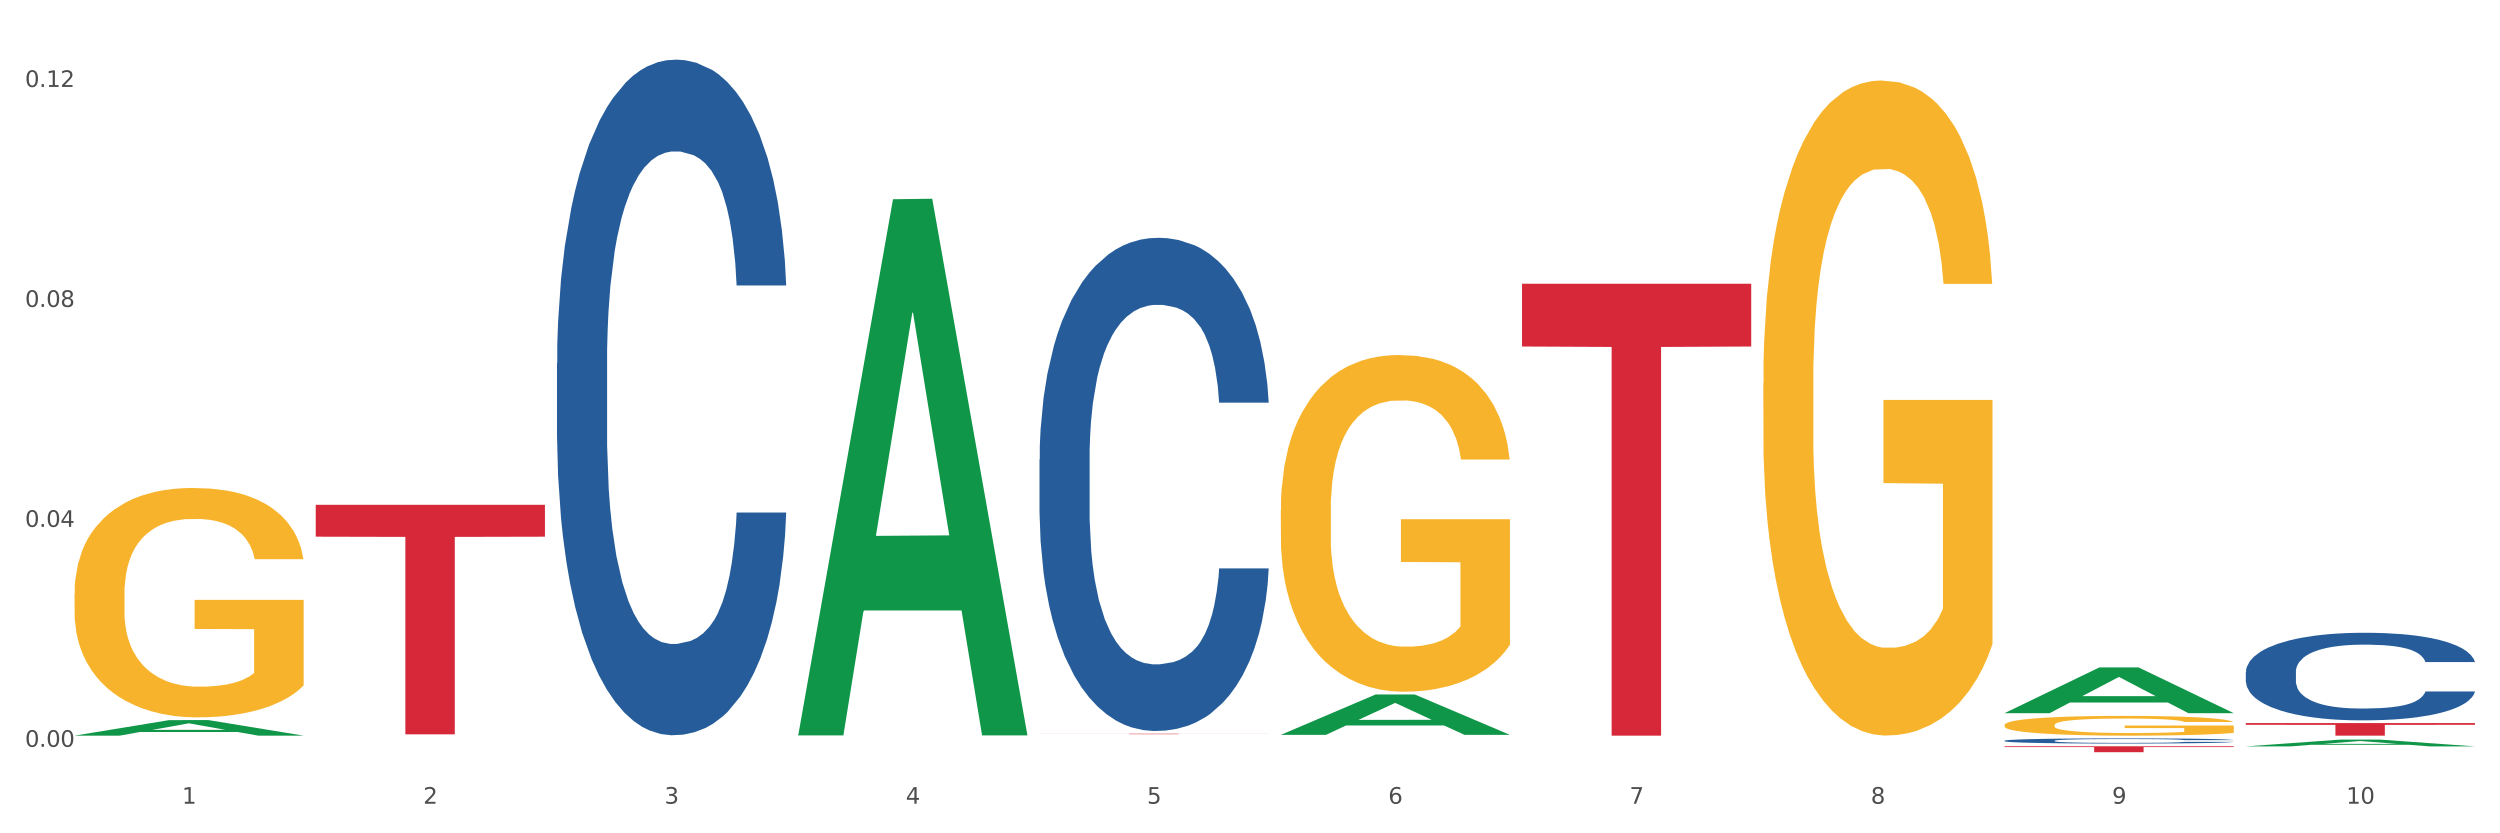
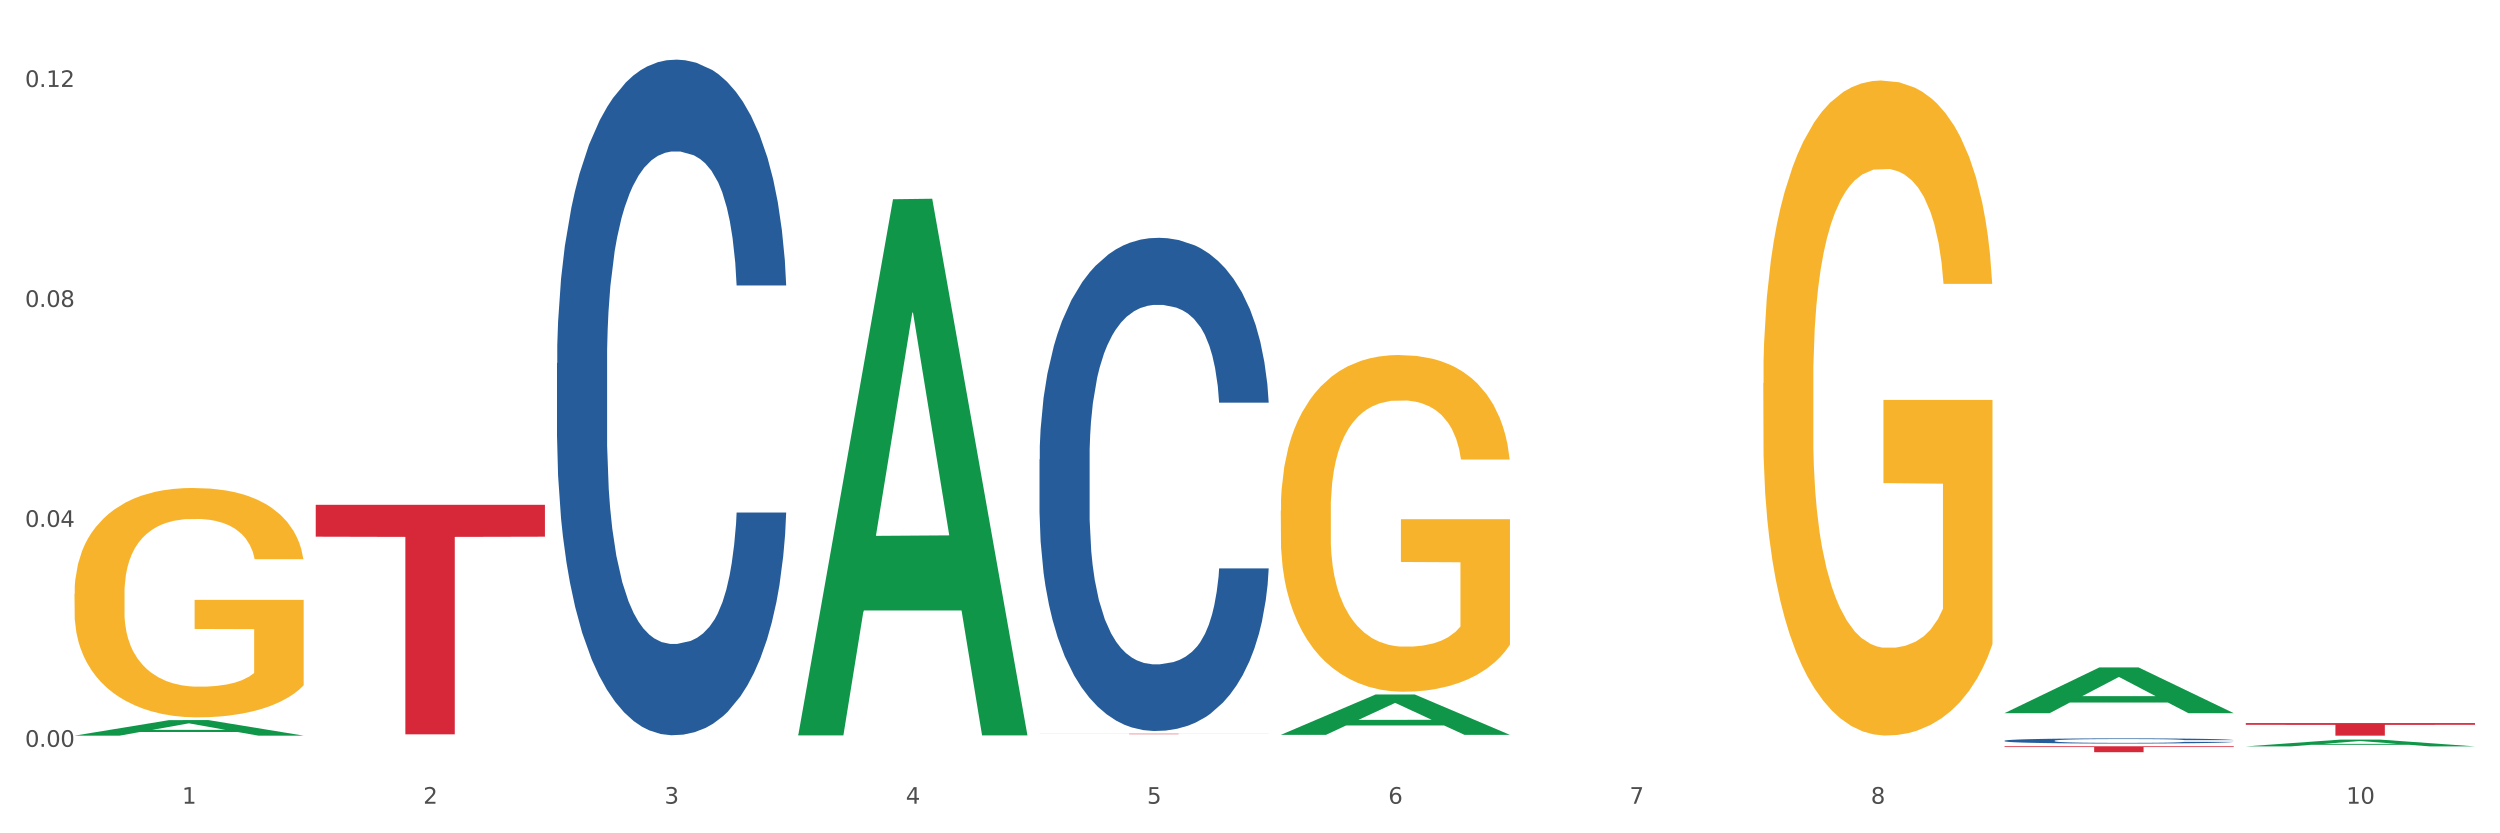
<svg xmlns="http://www.w3.org/2000/svg" xmlns:xlink="http://www.w3.org/1999/xlink" width="1080pt" height="360pt" viewBox="0 0 1080 360" version="1.1">
  <rect x="0" y="0" width="1080" height="360" fill="#333333" stroke="none" />
  <defs>
    <style type="text/css">*{stroke-linejoin: round; stroke-linecap: butt}</style>
  </defs>
  <g id="figure_1">
    <g id="patch_1">
      <path d="M 0 360  L 1080 360  L 1080 0  L 0 0  z " style="fill: #ffffff; stroke: #ffffff; stroke-linejoin: miter" />
    </g>
    <g id="axes_1">
      <g id="matplotlib.axis_1">
        <g id="xtick_1">
          <g id="text_1">
            <g style="fill: #4d4d4d" transform="translate(78.627 347.204) scale(0.096 -0.096)">
              <defs>
                <path id="DejaVuSans-31" d="M 794 531  L 1825 531  L 1825 4091  L 703 3866  L 703 4441  L 1819 4666  L 2450 4666  L 2450 531  L 3481 531  L 3481 0  L 794 0  L 794 531  z " transform="scale(0.016)" />
              </defs>
              <use xlink:href="#DejaVuSans-31" />
            </g>
          </g>
        </g>
        <g id="xtick_2">
          <g id="text_2">
            <g style="fill: #4d4d4d" transform="translate(182.851 347.204) scale(0.096 -0.096)">
              <defs>
                <path id="DejaVuSans-32" d="M 1228 531  L 3431 531  L 3431 0  L 469 0  L 469 531  Q 828 903 1448 1529  Q 2069 2156 2228 2338  Q 2531 2678 2651 2914  Q 2772 3150 2772 3378  Q 2772 3750 2511 3984  Q 2250 4219 1831 4219  Q 1534 4219 1204 4116  Q 875 4013 500 3803  L 500 4441  Q 881 4594 1212 4672  Q 1544 4750 1819 4750  Q 2544 4750 2975 4387  Q 3406 4025 3406 3419  Q 3406 3131 3298 2873  Q 3191 2616 2906 2266  Q 2828 2175 2409 1742  Q 1991 1309 1228 531  z " transform="scale(0.016)" />
              </defs>
              <use xlink:href="#DejaVuSans-32" />
            </g>
          </g>
        </g>
        <g id="xtick_3">
          <g id="text_3">
            <g style="fill: #4d4d4d" transform="translate(287.074 347.204) scale(0.096 -0.096)">
              <defs>
                <path id="DejaVuSans-33" d="M 2597 2516  Q 3050 2419 3304 2112  Q 3559 1806 3559 1356  Q 3559 666 3084 287  Q 2609 -91 1734 -91  Q 1441 -91 1130 -33  Q 819 25 488 141  L 488 750  Q 750 597 1062 519  Q 1375 441 1716 441  Q 2309 441 2620 675  Q 2931 909 2931 1356  Q 2931 1769 2642 2001  Q 2353 2234 1838 2234  L 1294 2234  L 1294 2753  L 1863 2753  Q 2328 2753 2575 2939  Q 2822 3125 2822 3475  Q 2822 3834 2567 4026  Q 2313 4219 1838 4219  Q 1578 4219 1281 4162  Q 984 4106 628 3988  L 628 4550  Q 988 4650 1302 4700  Q 1616 4750 1894 4750  Q 2613 4750 3031 4423  Q 3450 4097 3450 3541  Q 3450 3153 3228 2886  Q 3006 2619 2597 2516  z " transform="scale(0.016)" />
              </defs>
              <use xlink:href="#DejaVuSans-33" />
            </g>
          </g>
        </g>
        <g id="xtick_4">
          <g id="text_4">
            <g style="fill: #4d4d4d" transform="translate(391.298 347.204) scale(0.096 -0.096)">
              <defs>
                <path id="DejaVuSans-34" d="M 2419 4116  L 825 1625  L 2419 1625  L 2419 4116  z M 2253 4666  L 3047 4666  L 3047 1625  L 3713 1625  L 3713 1100  L 3047 1100  L 3047 0  L 2419 0  L 2419 1100  L 313 1100  L 313 1709  L 2253 4666  z " transform="scale(0.016)" />
              </defs>
              <use xlink:href="#DejaVuSans-34" />
            </g>
          </g>
        </g>
        <g id="xtick_5">
          <g id="text_5">
            <g style="fill: #4d4d4d" transform="translate(495.522 347.204) scale(0.096 -0.096)">
              <defs>
                <path id="DejaVuSans-35" d="M 691 4666  L 3169 4666  L 3169 4134  L 1269 4134  L 1269 2991  Q 1406 3038 1543 3061  Q 1681 3084 1819 3084  Q 2600 3084 3056 2656  Q 3513 2228 3513 1497  Q 3513 744 3044 326  Q 2575 -91 1722 -91  Q 1428 -91 1123 -41  Q 819 9 494 109  L 494 744  Q 775 591 1075 516  Q 1375 441 1709 441  Q 2250 441 2565 725  Q 2881 1009 2881 1497  Q 2881 1984 2565 2268  Q 2250 2553 1709 2553  Q 1456 2553 1204 2497  Q 953 2441 691 2322  L 691 4666  z " transform="scale(0.016)" />
              </defs>
              <use xlink:href="#DejaVuSans-35" />
            </g>
          </g>
        </g>
        <g id="xtick_6">
          <g id="text_6">
            <g style="fill: #4d4d4d" transform="translate(599.745 347.204) scale(0.096 -0.096)">
              <defs>
                <path id="DejaVuSans-36" d="M 2113 2584  Q 1688 2584 1439 2293  Q 1191 2003 1191 1497  Q 1191 994 1439 701  Q 1688 409 2113 409  Q 2538 409 2786 701  Q 3034 994 3034 1497  Q 3034 2003 2786 2293  Q 2538 2584 2113 2584  z M 3366 4563  L 3366 3988  Q 3128 4100 2886 4159  Q 2644 4219 2406 4219  Q 1781 4219 1451 3797  Q 1122 3375 1075 2522  Q 1259 2794 1537 2939  Q 1816 3084 2150 3084  Q 2853 3084 3261 2657  Q 3669 2231 3669 1497  Q 3669 778 3244 343  Q 2819 -91 2113 -91  Q 1303 -91 875 529  Q 447 1150 447 2328  Q 447 3434 972 4092  Q 1497 4750 2381 4750  Q 2619 4750 2861 4703  Q 3103 4656 3366 4563  z " transform="scale(0.016)" />
              </defs>
              <use xlink:href="#DejaVuSans-36" />
            </g>
          </g>
        </g>
        <g id="xtick_7">
          <g id="text_7">
            <g style="fill: #4d4d4d" transform="translate(703.969 347.204) scale(0.096 -0.096)">
              <defs>
                <path id="DejaVuSans-37" d="M 525 4666  L 3525 4666  L 3525 4397  L 1831 0  L 1172 0  L 2766 4134  L 525 4134  L 525 4666  z " transform="scale(0.016)" />
              </defs>
              <use xlink:href="#DejaVuSans-37" />
            </g>
          </g>
        </g>
        <g id="xtick_8">
          <g id="text_8">
            <g style="fill: #4d4d4d" transform="translate(808.193 347.204) scale(0.096 -0.096)">
              <defs>
                <path id="DejaVuSans-38" d="M 2034 2216  Q 1584 2216 1326 1975  Q 1069 1734 1069 1313  Q 1069 891 1326 650  Q 1584 409 2034 409  Q 2484 409 2743 651  Q 3003 894 3003 1313  Q 3003 1734 2745 1975  Q 2488 2216 2034 2216  z M 1403 2484  Q 997 2584 770 2862  Q 544 3141 544 3541  Q 544 4100 942 4425  Q 1341 4750 2034 4750  Q 2731 4750 3128 4425  Q 3525 4100 3525 3541  Q 3525 3141 3298 2862  Q 3072 2584 2669 2484  Q 3125 2378 3379 2068  Q 3634 1759 3634 1313  Q 3634 634 3220 271  Q 2806 -91 2034 -91  Q 1263 -91 848 271  Q 434 634 434 1313  Q 434 1759 690 2068  Q 947 2378 1403 2484  z M 1172 3481  Q 1172 3119 1398 2916  Q 1625 2713 2034 2713  Q 2441 2713 2670 2916  Q 2900 3119 2900 3481  Q 2900 3844 2670 4047  Q 2441 4250 2034 4250  Q 1625 4250 1398 4047  Q 1172 3844 1172 3481  z " transform="scale(0.016)" />
              </defs>
              <use xlink:href="#DejaVuSans-38" />
            </g>
          </g>
        </g>
        <g id="xtick_9">
          <g id="text_9">
            <g style="fill: #4d4d4d" transform="translate(912.416 347.204) scale(0.096 -0.096)">
              <defs>
-                 <path id="DejaVuSans-39" d="M 703 97  L 703 672  Q 941 559 1184 500  Q 1428 441 1663 441  Q 2288 441 2617 861  Q 2947 1281 2994 2138  Q 2813 1869 2534 1725  Q 2256 1581 1919 1581  Q 1219 1581 811 2004  Q 403 2428 403 3163  Q 403 3881 828 4315  Q 1253 4750 1959 4750  Q 2769 4750 3195 4129  Q 3622 3509 3622 2328  Q 3622 1225 3098 567  Q 2575 -91 1691 -91  Q 1453 -91 1209 -44  Q 966 3 703 97  z M 1959 2075  Q 2384 2075 2632 2365  Q 2881 2656 2881 3163  Q 2881 3666 2632 3958  Q 2384 4250 1959 4250  Q 1534 4250 1286 3958  Q 1038 3666 1038 3163  Q 1038 2656 1286 2365  Q 1534 2075 1959 2075  z " transform="scale(0.016)" />
-               </defs>
+                 </defs>
              <use xlink:href="#DejaVuSans-39" />
            </g>
          </g>
        </g>
        <g id="xtick_10">
          <g id="text_10">
            <g style="fill: #4d4d4d" transform="translate(1013.586 347.204) scale(0.096 -0.096)">
              <defs>
                <path id="DejaVuSans-30" d="M 2034 4250  Q 1547 4250 1301 3770  Q 1056 3291 1056 2328  Q 1056 1369 1301 889  Q 1547 409 2034 409  Q 2525 409 2770 889  Q 3016 1369 3016 2328  Q 3016 3291 2770 3770  Q 2525 4250 2034 4250  z M 2034 4750  Q 2819 4750 3233 4129  Q 3647 3509 3647 2328  Q 3647 1150 3233 529  Q 2819 -91 2034 -91  Q 1250 -91 836 529  Q 422 1150 422 2328  Q 422 3509 836 4129  Q 1250 4750 2034 4750  z " transform="scale(0.016)" />
              </defs>
              <use xlink:href="#DejaVuSans-31" />
              <use xlink:href="#DejaVuSans-30" transform="translate(63.623 0)" />
            </g>
          </g>
        </g>
        <g id="xtick_11" />
        <g id="xtick_12" />
        <g id="xtick_13" />
        <g id="xtick_14" />
        <g id="xtick_15" />
        <g id="xtick_16" />
        <g id="xtick_17" />
        <g id="xtick_18" />
        <g id="xtick_19" />
      </g>
      <g id="matplotlib.axis_2">
        <g id="ytick_1">
          <g id="text_11">
            <g style="fill: #4d4d4d" transform="translate(10.8 322.623) scale(0.096 -0.096)">
              <defs>
                <path id="DejaVuSans-2e" d="M 684 794  L 1344 794  L 1344 0  L 684 0  L 684 794  z " transform="scale(0.016)" />
              </defs>
              <use xlink:href="#DejaVuSans-30" />
              <use xlink:href="#DejaVuSans-2e" transform="translate(63.623 0)" />
              <use xlink:href="#DejaVuSans-30" transform="translate(95.41 0)" />
              <use xlink:href="#DejaVuSans-30" transform="translate(159.033 0)" />
            </g>
          </g>
        </g>
        <g id="ytick_2">
          <g id="text_12">
            <g style="fill: #4d4d4d" transform="translate(10.8 227.605) scale(0.096 -0.096)">
              <use xlink:href="#DejaVuSans-30" />
              <use xlink:href="#DejaVuSans-2e" transform="translate(63.623 0)" />
              <use xlink:href="#DejaVuSans-30" transform="translate(95.41 0)" />
              <use xlink:href="#DejaVuSans-34" transform="translate(159.033 0)" />
            </g>
          </g>
        </g>
        <g id="ytick_3">
          <g id="text_13">
            <g style="fill: #4d4d4d" transform="translate(10.8 132.587) scale(0.096 -0.096)">
              <use xlink:href="#DejaVuSans-30" />
              <use xlink:href="#DejaVuSans-2e" transform="translate(63.623 0)" />
              <use xlink:href="#DejaVuSans-30" transform="translate(95.41 0)" />
              <use xlink:href="#DejaVuSans-38" transform="translate(159.033 0)" />
            </g>
          </g>
        </g>
        <g id="ytick_4">
          <g id="text_14">
            <g style="fill: #4d4d4d" transform="translate(10.8 37.568) scale(0.096 -0.096)">
              <use xlink:href="#DejaVuSans-30" />
              <use xlink:href="#DejaVuSans-2e" transform="translate(63.623 0)" />
              <use xlink:href="#DejaVuSans-31" transform="translate(95.41 0)" />
              <use xlink:href="#DejaVuSans-32" transform="translate(159.033 0)" />
            </g>
          </g>
        </g>
        <g id="ytick_5" />
        <g id="ytick_6" />
        <g id="ytick_7" />
      </g>
      <g id="PolyCollection_1">
        <path d="M 32.175 317.79  L 32.277 317.784  L 73.107 311.085  L 90.051 311.079  L 131.187 317.803  L 111.589 317.803  L 102.709 316.237  L 60.552 316.237  L 60.246 316.263  L 51.671 317.803  L 32.175 317.803  L 32.175 317.79  L 65.86 315.303  L 97.401 315.297  L 81.783 312.512  L 81.579 312.5  L 81.375 312.519  L 65.758 315.297  L 65.86 315.303  L 32.175 317.79  z " clip-path="url(#p40366bba03)" style="fill: #109648" />
        <path d="M 449.069 198.464  L 449.187 198.269  L 449.187 192.821  L 449.538 185.427  L 450.825 171.806  L 452.464 161.493  L 455.272 149.428  L 456.794 144.369  L 458.783 138.726  L 462.88 129.58  L 467.561 121.797  L 470.838 117.516  L 473.296 114.792  L 478.797 109.927  L 481.957 107.787  L 485.234 106.035  L 488.042 104.868  L 492.724 103.506  L 496.469 102.922  L 500.799 102.727  L 504.427 102.922  L 509.226 103.7  L 516.248 106.035  L 518.94 107.397  L 522.568 109.733  L 526.313 112.846  L 529.356 115.959  L 532.867 120.435  L 536.495 126.272  L 540.006 133.667  L 542.464 140.477  L 544.454 147.677  L 546.209 156.433  L 547.497 165.968  L 548.082 173.946  L 526.664 173.946  L 526.079 166.746  L 524.909 158.963  L 523.738 153.709  L 522.451 149.428  L 520.461 144.564  L 518.706 141.45  L 515.78 137.753  L 513.088 135.418  L 510.864 134.056  L 508.173 132.888  L 502.438 131.721  L 498.342 131.721  L 495.767 132.11  L 492.607 133.083  L 489.915 134.445  L 486.755 136.78  L 484.297 139.31  L 481.84 142.618  L 480.435 144.953  L 478.328 149.234  L 476.924 152.736  L 475.051 158.768  L 473.998 163.049  L 472.126 174.141  L 471.306 182.313  L 470.955 187.956  L 470.721 194.183  L 470.721 224.539  L 471.423 238.16  L 472.009 243.997  L 472.945 250.613  L 474.7 259.175  L 477.275 267.542  L 479.967 273.574  L 482.191 277.272  L 484.297 279.996  L 486.404 282.136  L 488.979 284.082  L 491.085 285.25  L 494.245 286.417  L 497.991 287.001  L 500.916 287.001  L 506.885 286.028  L 509.577 285.055  L 512.152 283.693  L 514.961 281.553  L 517.184 279.217  L 518.472 277.466  L 520.578 273.769  L 522.217 269.877  L 523.621 265.402  L 524.558 261.51  L 525.611 255.672  L 526.43 249.057  L 526.664 245.554  L 548.082 245.554  L 547.614 252.559  L 546.795 259.37  L 545.156 268.515  L 543.869 273.769  L 541.879 280.19  L 539.772 285.639  L 536.846 291.671  L 534.155 296.147  L 531.346 300.038  L 528.303 303.541  L 522.802 308.405  L 520.813 309.768  L 516.599 312.103  L 513.322 313.465  L 508.524 314.827  L 503.608 315.605  L 498.459 315.8  L 493.894 315.411  L 488.862 314.243  L 485.702 313.076  L 482.191 311.324  L 478.094 308.6  L 474.232 305.292  L 470.604 301.4  L 467.21 296.925  L 464.05 291.866  L 459.954 283.498  L 456.911 275.326  L 454.687 267.737  L 453.166 261.315  L 451.644 253.143  L 450.825 247.5  L 449.538 233.879  L 449.069 221.231  L 449.069 198.464  z " clip-path="url(#p40366bba03)" style="fill: #255c99" />
        <path d="M 865.964 319.983  L 866.081 319.981  L 866.081 319.923  L 866.432 319.845  L 867.719 319.702  L 869.358 319.594  L 872.167 319.467  L 873.688 319.414  L 875.678 319.354  L 879.774 319.258  L 884.456 319.176  L 887.733 319.131  L 890.19 319.103  L 895.691 319.052  L 898.851 319.029  L 902.128 319.011  L 904.937 318.998  L 909.618 318.984  L 913.364 318.978  L 917.694 318.976  L 921.322 318.978  L 926.12 318.986  L 933.143 319.011  L 935.834 319.025  L 939.463 319.05  L 943.208 319.082  L 946.251 319.115  L 949.762 319.162  L 953.39 319.224  L 956.901 319.301  L 959.359 319.373  L 961.348 319.449  L 963.104 319.541  L 964.391 319.641  L 964.976 319.725  L 943.559 319.725  L 942.974 319.649  L 941.803 319.567  L 940.633 319.512  L 939.346 319.467  L 937.356 319.416  L 935.6 319.383  L 932.674 319.344  L 929.983 319.32  L 927.759 319.305  L 925.067 319.293  L 919.332 319.281  L 915.236 319.281  L 912.661 319.285  L 909.501 319.295  L 906.81 319.309  L 903.65 319.334  L 901.192 319.361  L 898.734 319.395  L 897.33 319.42  L 895.223 319.465  L 893.819 319.502  L 891.946 319.565  L 890.893 319.61  L 889.02 319.727  L 888.201 319.813  L 887.85 319.872  L 887.616 319.938  L 887.616 320.257  L 888.318 320.4  L 888.903 320.461  L 889.839 320.531  L 891.595 320.621  L 894.17 320.709  L 896.861 320.772  L 899.085 320.811  L 901.192 320.84  L 903.298 320.862  L 905.873 320.883  L 907.98 320.895  L 911.14 320.907  L 914.885 320.913  L 917.811 320.913  L 923.78 320.903  L 926.472 320.893  L 929.046 320.879  L 931.855 320.856  L 934.079 320.832  L 935.366 320.813  L 937.473 320.774  L 939.111 320.733  L 940.516 320.686  L 941.452 320.645  L 942.505 320.584  L 943.325 320.515  L 943.559 320.478  L 964.976 320.478  L 964.508 320.551  L 963.689 320.623  L 962.05 320.719  L 960.763 320.774  L 958.773 320.842  L 956.667 320.899  L 953.741 320.963  L 951.049 321.01  L 948.24 321.051  L 945.197 321.087  L 939.697 321.139  L 937.707 321.153  L 933.494 321.177  L 930.217 321.192  L 925.418 321.206  L 920.503 321.214  L 915.353 321.216  L 910.789 321.212  L 905.756 321.2  L 902.596 321.188  L 899.085 321.169  L 894.989 321.141  L 891.127 321.106  L 887.499 321.065  L 884.105 321.018  L 880.945 320.965  L 876.848 320.877  L 873.805 320.791  L 871.582 320.711  L 870.06 320.643  L 868.539 320.557  L 867.719 320.498  L 866.432 320.355  L 865.964 320.222  L 865.964 319.983  z " clip-path="url(#p40366bba03)" style="fill: #255c99" />
-         <path d="M 970.188 290.358  L 970.305 290.323  L 970.305 289.355  L 970.656 288.042  L 971.943 285.623  L 973.582 283.791  L 976.39 281.648  L 977.912 280.75  L 979.902 279.747  L 983.998 278.123  L 988.679 276.74  L 991.956 275.98  L 994.414 275.496  L 999.915 274.632  L 1003.075 274.252  L 1006.352 273.941  L 1009.161 273.733  L 1013.842 273.492  L 1017.587 273.388  L 1021.917 273.353  L 1025.546 273.388  L 1030.344 273.526  L 1037.366 273.941  L 1040.058 274.183  L 1043.686 274.598  L 1047.431 275.151  L 1050.474 275.704  L 1053.985 276.498  L 1057.613 277.535  L 1061.125 278.849  L 1063.582 280.058  L 1065.572 281.337  L 1067.327 282.892  L 1068.615 284.586  L 1069.2 286.003  L 1047.782 286.003  L 1047.197 284.724  L 1046.027 283.342  L 1044.857 282.409  L 1043.569 281.648  L 1041.58 280.784  L 1039.824 280.231  L 1036.898 279.574  L 1034.206 279.16  L 1031.983 278.918  L 1029.291 278.71  L 1023.556 278.503  L 1019.46 278.503  L 1016.885 278.572  L 1013.725 278.745  L 1011.033 278.987  L 1007.873 279.402  L 1005.415 279.851  L 1002.958 280.438  L 1001.553 280.853  L 999.447 281.614  L 998.042 282.236  L 996.17 283.307  L 995.116 284.067  L 993.244 286.038  L 992.424 287.489  L 992.073 288.491  L 991.839 289.597  L 991.839 294.989  L 992.541 297.408  L 993.127 298.445  L 994.063 299.62  L 995.818 301.141  L 998.393 302.627  L 1001.085 303.699  L 1003.309 304.355  L 1005.415 304.839  L 1007.522 305.219  L 1010.097 305.565  L 1012.203 305.772  L 1015.363 305.98  L 1019.109 306.083  L 1022.035 306.083  L 1028.003 305.911  L 1030.695 305.738  L 1033.27 305.496  L 1036.079 305.116  L 1038.303 304.701  L 1039.59 304.39  L 1041.697 303.733  L 1043.335 303.042  L 1044.739 302.247  L 1045.676 301.556  L 1046.729 300.519  L 1047.548 299.344  L 1047.782 298.722  L 1069.2 298.722  L 1068.732 299.966  L 1067.913 301.176  L 1066.274 302.8  L 1064.987 303.733  L 1062.997 304.874  L 1060.89 305.841  L 1057.965 306.913  L 1055.273 307.708  L 1052.464 308.399  L 1049.421 309.021  L 1043.92 309.885  L 1041.931 310.127  L 1037.717 310.542  L 1034.44 310.784  L 1029.642 311.026  L 1024.726 311.164  L 1019.577 311.199  L 1015.012 311.129  L 1009.98 310.922  L 1006.82 310.715  L 1003.309 310.404  L 999.212 309.92  L 995.35 309.332  L 991.722 308.641  L 988.328 307.846  L 985.168 306.947  L 981.072 305.461  L 978.029 304.01  L 975.805 302.662  L 974.284 301.521  L 972.762 300.07  L 971.943 299.067  L 970.656 296.648  L 970.188 294.401  L 970.188 290.358  z " clip-path="url(#p40366bba03)" style="fill: #255c99" />
        <path d="M 449.069 316.973  L 548.082 316.973  L 548.082 317  L 509.134 317  L 509.134 317.171  L 487.783 317.171  L 487.783 317  L 449.069 317  L 449.069 316.973  L 449.069 316.973  z " clip-path="url(#p40366bba03)" style="fill: #d62839" />
        <path d="M 32.175 256.597  L 32.292 256.507  L 32.292 253.249  L 32.526 250.443  L 33.695 243.655  L 35.448 238.043  L 36.734 235.057  L 38.02 232.613  L 39.54 230.169  L 41.41 227.635  L 44.8 223.924  L 46.904 222.023  L 49.476 220.032  L 54.152 217.136  L 57.542 215.507  L 61.049 214.149  L 66.777 212.52  L 70.517 211.796  L 74.492 211.253  L 79.285 210.891  L 82.909 210.801  L 90.858 211.072  L 97.638 211.887  L 100.911 212.52  L 105.119 213.606  L 107.34 214.33  L 110.964 215.778  L 114.705 217.679  L 117.277 219.308  L 121.134 222.386  L 124.057 225.463  L 126.745 229.264  L 128.148 231.889  L 129.2 234.332  L 130.135 237.138  L 131.071 241.573  L 110.029 241.573  L 109.211 238.405  L 107.925 235.419  L 106.054 232.522  L 104.418 230.712  L 101.612 228.45  L 99.041 227.001  L 96.352 225.915  L 93.079 225.01  L 90.507 224.558  L 86.883 224.196  L 79.752 224.286  L 74.96 225.01  L 71.686 225.915  L 69.582 226.73  L 67.712 227.635  L 65.608 228.902  L 63.153 230.803  L 61.399 232.522  L 59.646 234.695  L 58.243 236.867  L 56.957 239.401  L 55.905 242.116  L 55.087 244.922  L 54.386 248.361  L 53.801 254.063  L 53.801 266.463  L 54.035 269.268  L 54.619 272.979  L 55.321 275.785  L 56.49 279.134  L 57.542 281.396  L 59.529 284.655  L 61.75 287.37  L 63.504 289.089  L 65.257 290.538  L 68.296 292.529  L 71.686 294.158  L 74.609 295.153  L 78.583 296.059  L 81.272 296.421  L 83.61 296.602  L 89.338 296.602  L 93.429 296.33  L 97.988 295.697  L 101.495 294.882  L 104.418 293.886  L 107.691 292.257  L 109.795 290.719  L 109.795 271.803  L 84.078 271.712  L 84.078 259.132  L 131.187 259.132  L 131.187 296.059  L 129.2 297.959  L 126.979 299.679  L 124.641 301.217  L 121.134 303.118  L 116.926 304.928  L 113.185 306.195  L 109.211 307.281  L 104.535 308.277  L 98.456 309.182  L 94.715 309.544  L 90.039 309.816  L 84.545 309.906  L 79.752 309.725  L 75.076 309.273  L 70.167 308.458  L 65.374 307.281  L 61.75 306.105  L 58.126 304.657  L 54.269 302.756  L 51.229 300.946  L 48.891 299.317  L 46.32 297.235  L 43.514 294.52  L 41.41 292.076  L 39.54 289.542  L 37.552 286.284  L 36.15 283.478  L 34.747 279.948  L 33.928 277.324  L 32.993 273.251  L 32.292 267.549  L 32.175 256.597  z " clip-path="url(#p40366bba03)" style="fill: #f7b32b" />
-         <path d="M 657.517 122.565  L 756.529 122.565  L 756.529 149.697  L 717.581 149.88  L 717.581 317.803  L 696.23 317.803  L 696.23 149.88  L 657.517 149.697  L 657.517 122.748  L 657.517 122.565  z " clip-path="url(#p40366bba03)" style="fill: #d62839" />
        <path d="M 865.964 322.389  L 964.976 322.389  L 964.976 322.745  L 926.028 322.747  L 926.028 324.95  L 904.677 324.95  L 904.677 322.747  L 865.964 322.745  L 865.964 322.392  L 865.964 322.389  z " clip-path="url(#p40366bba03)" style="fill: #d62839" />
        <path d="M 970.188 312.371  L 1069.2 312.371  L 1069.2 313.126  L 1030.252 313.131  L 1030.252 317.803  L 1008.901 317.803  L 1008.901 313.131  L 970.188 313.126  L 970.188 312.377  L 970.188 312.371  z " clip-path="url(#p40366bba03)" style="fill: #d62839" />
        <path d="M 240.622 156.903  L 240.739 156.637  L 240.739 149.173  L 241.09 139.044  L 242.378 120.385  L 244.016 106.258  L 246.825 89.732  L 248.347 82.802  L 250.336 75.072  L 254.432 62.544  L 259.114 51.882  L 262.391 46.017  L 264.849 42.286  L 270.349 35.622  L 273.509 32.69  L 276.786 30.291  L 279.595 28.692  L 284.277 26.826  L 288.022 26.026  L 292.352 25.759  L 295.98 26.026  L 300.779 27.092  L 307.801 30.291  L 310.493 32.157  L 314.121 35.355  L 317.866 39.62  L 320.909 43.885  L 324.42 50.016  L 328.048 58.012  L 331.559 68.141  L 334.017 77.471  L 336.007 87.333  L 337.762 99.328  L 339.049 112.389  L 339.635 123.318  L 318.217 123.318  L 317.632 113.455  L 316.462 102.793  L 315.291 95.596  L 314.004 89.732  L 312.014 83.068  L 310.259 78.803  L 307.333 73.739  L 304.641 70.54  L 302.417 68.674  L 299.725 67.075  L 293.991 65.476  L 289.894 65.476  L 287.32 66.009  L 284.16 67.342  L 281.468 69.207  L 278.308 72.406  L 275.85 75.871  L 273.392 80.403  L 271.988 83.601  L 269.881 89.465  L 268.477 94.263  L 266.604 102.526  L 265.551 108.391  L 263.678 123.584  L 262.859 134.779  L 262.508 142.509  L 262.274 151.039  L 262.274 192.621  L 262.976 211.28  L 263.561 219.276  L 264.498 228.339  L 266.253 240.067  L 268.828 251.529  L 271.52 259.792  L 273.743 264.857  L 275.85 268.588  L 277.957 271.521  L 280.532 274.186  L 282.638 275.785  L 285.798 277.385  L 289.543 278.184  L 292.469 278.184  L 298.438 276.852  L 301.13 275.519  L 303.705 273.653  L 306.513 270.721  L 308.737 267.522  L 310.025 265.123  L 312.131 260.059  L 313.77 254.728  L 315.174 248.597  L 316.11 243.266  L 317.164 235.269  L 317.983 226.207  L 318.217 221.409  L 339.635 221.409  L 339.167 231.005  L 338.347 240.334  L 336.709 252.862  L 335.421 260.059  L 333.432 268.855  L 331.325 276.318  L 328.399 284.582  L 325.707 290.712  L 322.899 296.043  L 319.856 300.841  L 314.355 307.505  L 312.365 309.371  L 308.152 312.57  L 304.875 314.435  L 300.077 316.301  L 295.161 317.367  L 290.011 317.634  L 285.447 317.101  L 280.414 315.502  L 277.254 313.902  L 273.743 311.503  L 269.647 307.772  L 265.785 303.24  L 262.157 297.909  L 258.763 291.778  L 255.603 284.848  L 251.507 273.386  L 248.464 262.191  L 246.24 251.796  L 244.718 242.999  L 243.197 231.804  L 242.378 224.074  L 241.09 205.416  L 240.622 188.09  L 240.622 156.903  z " clip-path="url(#p40366bba03)" style="fill: #255c99" />
        <path d="M 136.399 218.067  L 235.411 218.067  L 235.411 231.848  L 196.463 231.941  L 196.463 317.235  L 175.112 317.235  L 175.112 231.941  L 136.399 231.848  L 136.399 218.16  L 136.399 218.067  z " clip-path="url(#p40366bba03)" style="fill: #d62839" />
-         <path d="M 865.964 313.21  L 866.081 313.202  L 866.081 312.921  L 866.315 312.679  L 867.484 312.094  L 869.237 311.611  L 870.523 311.353  L 871.809 311.143  L 873.329 310.932  L 875.199 310.714  L 878.589 310.394  L 880.693 310.23  L 883.265 310.059  L 887.941 309.809  L 891.331 309.669  L 894.838 309.552  L 900.566 309.411  L 904.306 309.349  L 908.281 309.302  L 913.074 309.271  L 916.698 309.263  L 924.647 309.287  L 931.427 309.357  L 934.7 309.411  L 938.908 309.505  L 941.129 309.567  L 944.753 309.692  L 948.494 309.856  L 951.066 309.996  L 954.923 310.262  L 957.846 310.527  L 960.534 310.854  L 961.937 311.08  L 962.989 311.291  L 963.924 311.533  L 964.859 311.915  L 943.818 311.915  L 943 311.642  L 941.714 311.385  L 939.843 311.135  L 938.207 310.979  L 935.401 310.784  L 932.829 310.659  L 930.141 310.566  L 926.868 310.488  L 924.296 310.449  L 920.672 310.417  L 913.541 310.425  L 908.749 310.488  L 905.475 310.566  L 903.371 310.636  L 901.501 310.714  L 899.397 310.823  L 896.942 310.987  L 895.188 311.135  L 893.435 311.322  L 892.032 311.509  L 890.746 311.728  L 889.694 311.962  L 888.876 312.203  L 888.175 312.5  L 887.59 312.991  L 887.59 314.06  L 887.824 314.301  L 888.408 314.621  L 889.11 314.863  L 890.279 315.151  L 891.331 315.346  L 893.318 315.627  L 895.539 315.861  L 897.293 316.009  L 899.046 316.134  L 902.085 316.306  L 905.475 316.446  L 908.398 316.532  L 912.372 316.61  L 915.061 316.641  L 917.399 316.657  L 923.127 316.657  L 927.218 316.633  L 931.777 316.579  L 935.284 316.508  L 938.207 316.423  L 941.48 316.282  L 943.584 316.15  L 943.584 314.52  L 917.867 314.512  L 917.867 313.428  L 964.976 313.428  L 964.976 316.61  L 962.989 316.774  L 960.768 316.922  L 958.43 317.054  L 954.923 317.218  L 950.715 317.374  L 946.974 317.483  L 943 317.577  L 938.324 317.663  L 932.245 317.741  L 928.504 317.772  L 923.828 317.795  L 918.334 317.803  L 913.541 317.788  L 908.865 317.749  L 903.956 317.678  L 899.163 317.577  L 895.539 317.476  L 891.915 317.351  L 888.058 317.187  L 885.018 317.031  L 882.68 316.891  L 880.109 316.711  L 877.303 316.477  L 875.199 316.267  L 873.329 316.048  L 871.341 315.768  L 869.938 315.526  L 868.536 315.222  L 867.717 314.995  L 866.782 314.645  L 866.081 314.153  L 865.964 313.21  z " clip-path="url(#p40366bba03)" style="fill: #f7b32b" />
        <path d="M 761.74 165.54  L 761.857 165.281  L 761.857 155.977  L 762.091 147.965  L 763.26 128.582  L 765.013 112.558  L 766.299 104.03  L 767.585 97.052  L 769.105 90.073  L 770.975 82.837  L 774.365 72.241  L 776.469 66.813  L 779.041 61.127  L 783.717 52.857  L 787.107 48.205  L 790.614 44.328  L 796.342 39.676  L 800.083 37.609  L 804.057 36.058  L 808.85 35.024  L 812.474 34.766  L 820.423 35.541  L 827.203 37.867  L 830.476 39.676  L 834.685 42.778  L 836.906 44.845  L 840.529 48.981  L 844.27 54.408  L 846.842 59.06  L 850.7 67.847  L 853.622 76.634  L 856.311 87.489  L 857.713 94.984  L 858.766 101.962  L 859.701 109.974  L 860.636 122.638  L 839.594 122.638  L 838.776 113.592  L 837.49 105.063  L 835.62 96.793  L 833.983 91.624  L 831.178 85.163  L 828.606 81.028  L 825.917 77.927  L 822.644 75.342  L 820.072 74.05  L 816.448 73.016  L 809.318 73.274  L 804.525 75.342  L 801.252 77.927  L 799.148 80.253  L 797.277 82.837  L 795.173 86.455  L 792.718 91.883  L 790.965 96.793  L 789.211 102.996  L 787.809 109.199  L 786.523 116.435  L 785.471 124.188  L 784.652 132.2  L 783.951 142.021  L 783.366 158.303  L 783.366 193.711  L 783.6 201.722  L 784.185 212.319  L 784.886 220.33  L 786.055 229.893  L 787.107 236.354  L 789.094 245.658  L 791.315 253.412  L 793.069 258.322  L 794.822 262.457  L 797.862 268.143  L 801.252 272.795  L 804.174 275.638  L 808.149 278.222  L 810.837 279.256  L 813.175 279.773  L 818.903 279.773  L 822.995 278.998  L 827.554 277.189  L 831.061 274.863  L 833.983 272.02  L 837.256 267.368  L 839.36 262.974  L 839.36 208.959  L 813.643 208.7  L 813.643 172.776  L 860.753 172.776  L 860.753 278.222  L 858.766 283.65  L 856.544 288.56  L 854.206 292.954  L 850.7 298.381  L 846.491 303.55  L 842.751 307.168  L 838.776 310.27  L 834.1 313.113  L 828.021 315.697  L 824.281 316.731  L 819.605 317.506  L 814.111 317.765  L 809.318 317.248  L 804.642 315.956  L 799.732 313.63  L 794.939 310.27  L 791.315 306.91  L 787.692 302.775  L 783.834 297.348  L 780.795 292.179  L 778.457 287.527  L 775.885 281.582  L 773.079 273.829  L 770.975 266.851  L 769.105 259.614  L 767.118 250.31  L 765.715 242.298  L 764.312 232.219  L 763.494 224.724  L 762.559 213.094  L 761.857 196.812  L 761.74 165.54  z " clip-path="url(#p40366bba03)" style="fill: #f7b32b" />
        <path d="M 553.293 220.584  L 553.41 220.451  L 553.41 215.668  L 553.644 211.55  L 554.813 201.586  L 556.566 193.349  L 557.852 188.965  L 559.138 185.378  L 560.658 181.791  L 562.528 178.071  L 565.918 172.624  L 568.022 169.834  L 570.594 166.911  L 575.27 162.66  L 578.66 160.268  L 582.167 158.275  L 587.895 155.884  L 591.636 154.821  L 595.61 154.024  L 600.403 153.493  L 604.027 153.36  L 611.976 153.758  L 618.756 154.954  L 622.029 155.884  L 626.237 157.478  L 628.458 158.541  L 632.082 160.667  L 635.823 163.457  L 638.395 165.848  L 642.252 170.365  L 645.175 174.882  L 647.863 180.462  L 649.266 184.315  L 650.318 187.902  L 651.253 192.02  L 652.189 198.53  L 631.147 198.53  L 630.329 193.88  L 629.043 189.496  L 627.173 185.245  L 625.536 182.588  L 622.73 179.266  L 620.159 177.141  L 617.47 175.546  L 614.197 174.218  L 611.625 173.554  L 608.001 173.022  L 600.87 173.155  L 596.078 174.218  L 592.805 175.546  L 590.7 176.742  L 588.83 178.071  L 586.726 179.931  L 584.271 182.72  L 582.518 185.245  L 580.764 188.433  L 579.361 191.622  L 578.075 195.342  L 577.023 199.327  L 576.205 203.446  L 575.504 208.494  L 574.919 216.864  L 574.919 235.065  L 575.153 239.183  L 575.737 244.63  L 576.439 248.749  L 577.608 253.664  L 578.66 256.986  L 580.647 261.768  L 582.868 265.754  L 584.622 268.278  L 586.375 270.404  L 589.415 273.327  L 592.805 275.718  L 595.727 277.179  L 599.702 278.508  L 602.39 279.039  L 604.728 279.305  L 610.456 279.305  L 614.548 278.906  L 619.107 277.976  L 622.613 276.781  L 625.536 275.319  L 628.809 272.928  L 630.913 270.67  L 630.913 242.903  L 605.196 242.77  L 605.196 224.304  L 652.306 224.304  L 652.306 278.508  L 650.318 281.298  L 648.097 283.822  L 645.759 286.081  L 642.252 288.87  L 638.044 291.528  L 634.303 293.387  L 630.329 294.982  L 625.653 296.443  L 619.574 297.772  L 615.833 298.303  L 611.158 298.702  L 605.663 298.834  L 600.87 298.569  L 596.195 297.904  L 591.285 296.709  L 586.492 294.982  L 582.868 293.255  L 579.244 291.129  L 575.387 288.339  L 572.347 285.682  L 570.009 283.291  L 567.438 280.235  L 564.632 276.249  L 562.528 272.662  L 560.658 268.942  L 558.67 264.16  L 557.268 260.041  L 555.865 254.86  L 555.047 251.007  L 554.111 245.029  L 553.41 236.659  L 553.293 220.584  z " clip-path="url(#p40366bba03)" style="fill: #f7b32b" />
        <path d="M 970.188 322.433  L 970.29 322.43  L 1011.12 319.503  L 1028.064 319.5  L 1069.2 322.438  L 1049.602 322.438  L 1040.721 321.754  L 998.564 321.754  L 998.258 321.765  L 989.684 322.438  L 970.188 322.438  L 970.188 322.433  L 1003.872 321.346  L 1035.413 321.343  L 1019.796 320.127  L 1019.592 320.121  L 1019.388 320.129  L 1003.77 321.343  L 1003.872 321.346  L 970.188 322.433  z " clip-path="url(#p40366bba03)" style="fill: #109648" />
        <path d="M 865.964 308.053  L 866.066 308.035  L 906.896 288.332  L 923.84 288.313  L 964.976 308.09  L 945.378 308.09  L 936.498 303.485  L 894.341 303.485  L 894.034 303.559  L 885.46 308.09  L 865.964 308.09  L 865.964 308.053  L 899.649 300.737  L 931.19 300.718  L 915.572 292.529  L 915.368 292.492  L 915.164 292.547  L 899.547 300.718  L 899.649 300.737  L 865.964 308.053  z " clip-path="url(#p40366bba03)" style="fill: #109648" />
        <path d="M 553.293 317.442  L 553.395 317.425  L 594.225 300.024  L 611.169 300.007  L 652.306 317.475  L 632.707 317.475  L 623.827 313.407  L 581.67 313.407  L 581.364 313.473  L 572.789 317.475  L 553.293 317.475  L 553.293 317.442  L 586.978 310.98  L 618.519 310.963  L 602.901 303.73  L 602.697 303.698  L 602.493 303.747  L 586.876 310.963  L 586.978 310.98  L 553.293 317.442  z " clip-path="url(#p40366bba03)" style="fill: #109648" />
        <path d="M 344.846 317.268  L 344.948 317.05  L 385.778 86.069  L 402.722 85.851  L 443.858 317.704  L 424.26 317.704  L 415.379 263.713  L 373.223 263.713  L 372.916 264.584  L 364.342 317.704  L 344.846 317.704  L 344.846 317.268  L 378.53 231.494  L 410.072 231.276  L 394.454 135.269  L 394.25 134.834  L 394.046 135.487  L 378.428 231.276  L 378.53 231.494  L 344.846 317.268  z " clip-path="url(#p40366bba03)" style="fill: #109648" />
      </g>
    </g>
  </g>
  <defs>
    <clipPath id="p40366bba03">
      <rect x="32.175" y="10.8" width="1037.025" height="329.109" />
    </clipPath>
  </defs>
</svg>